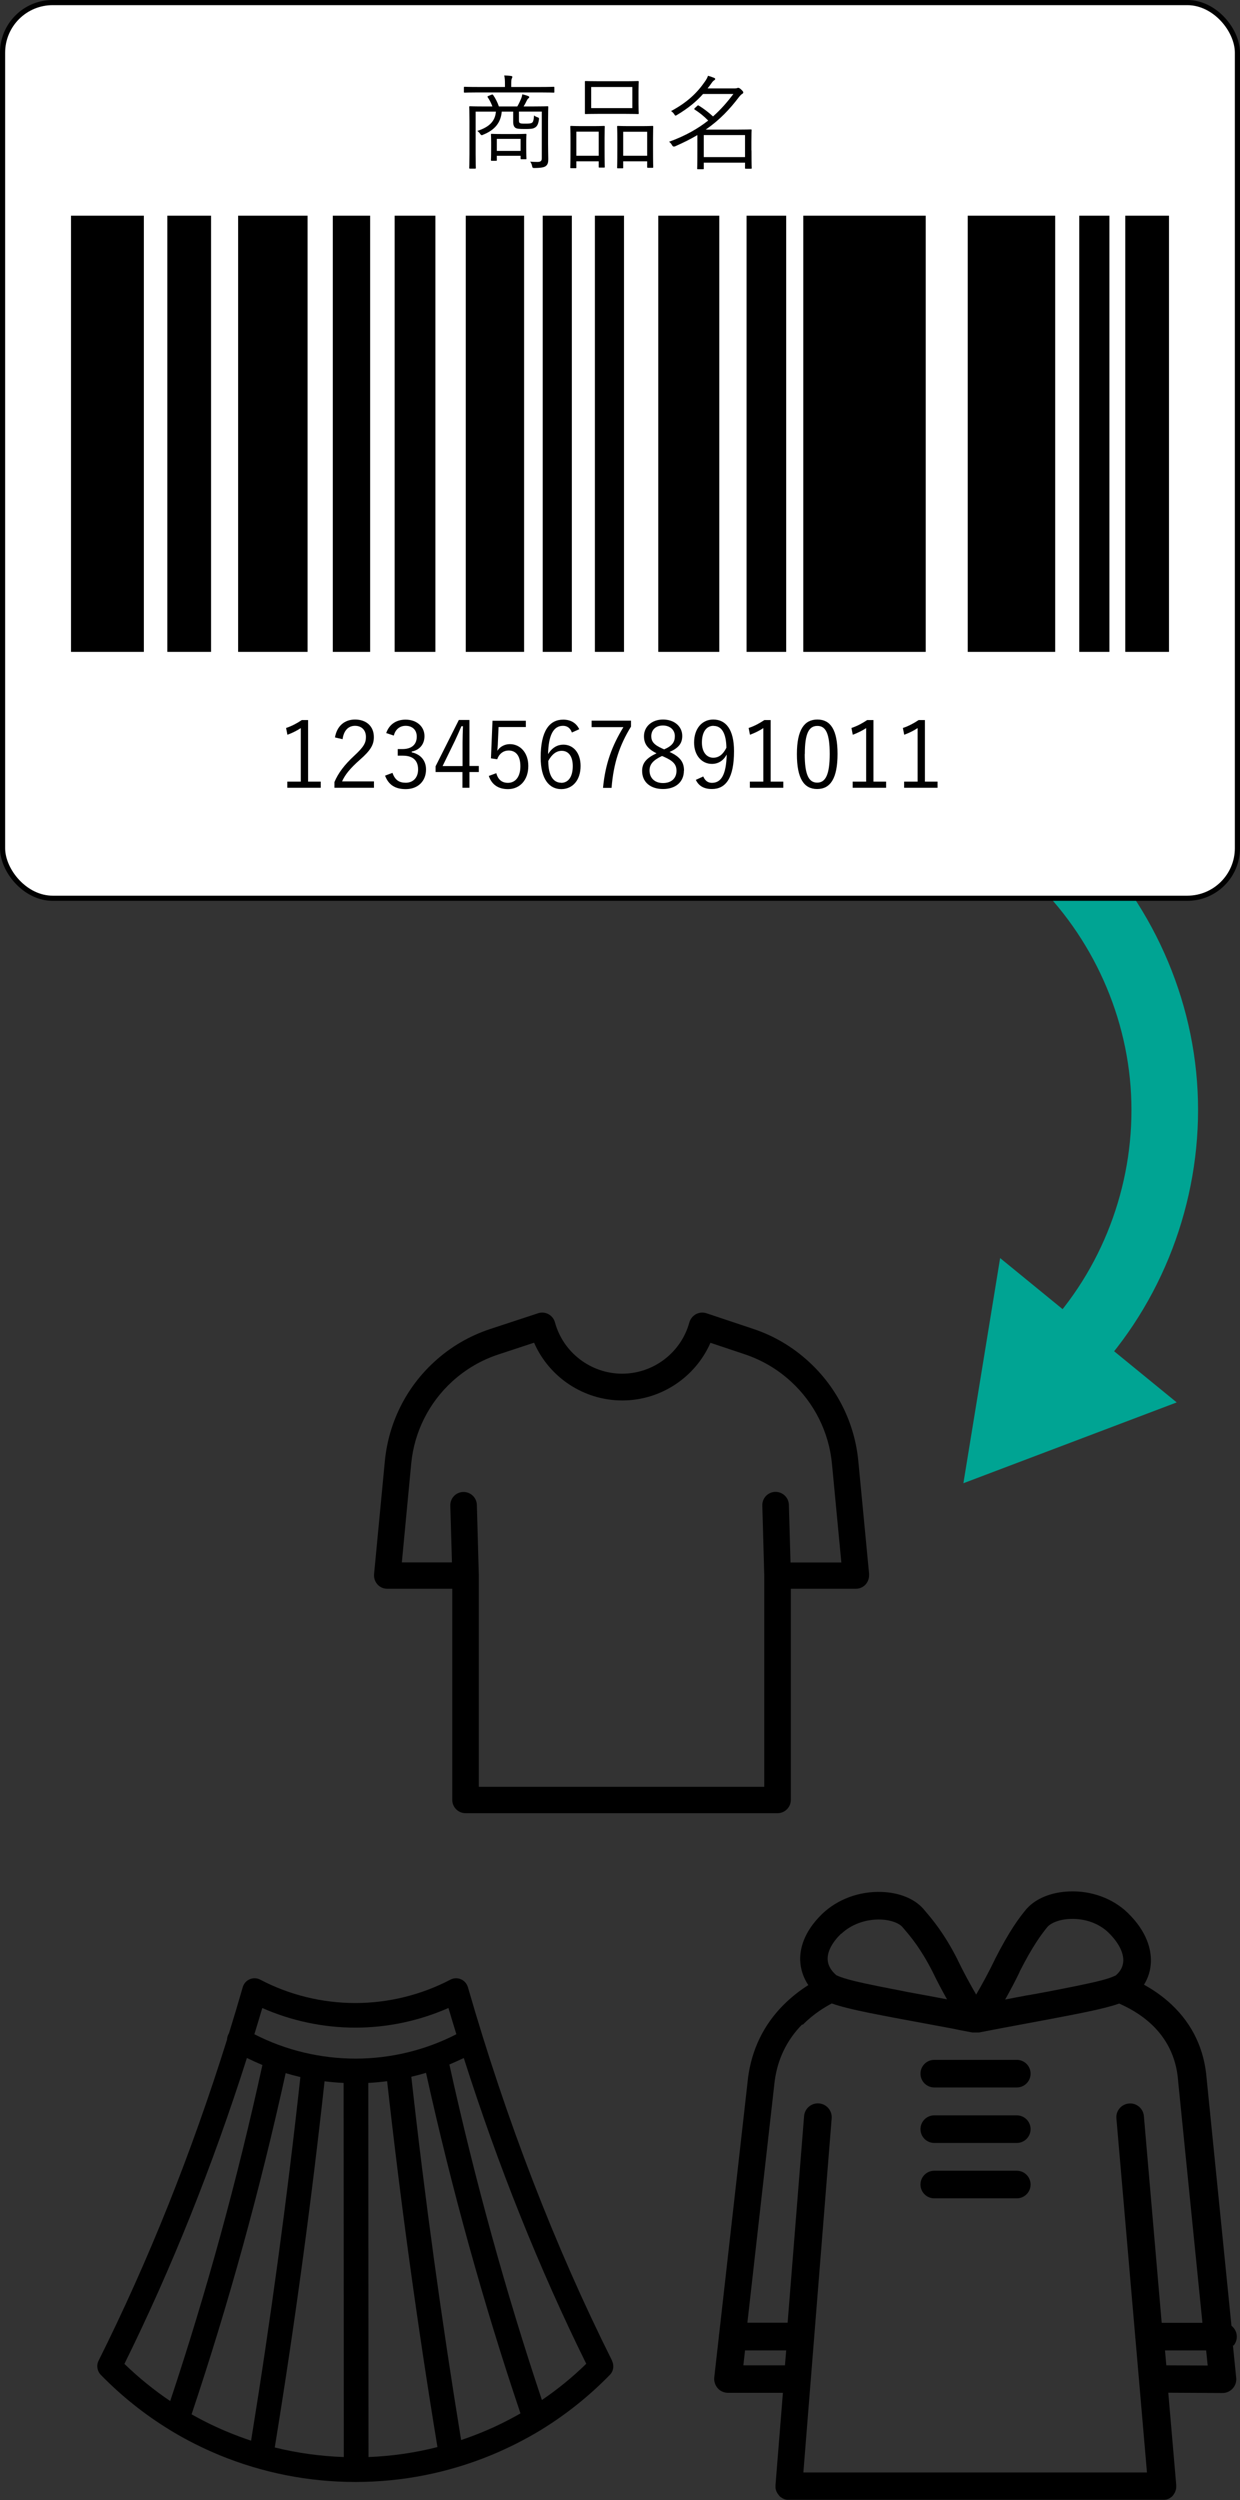
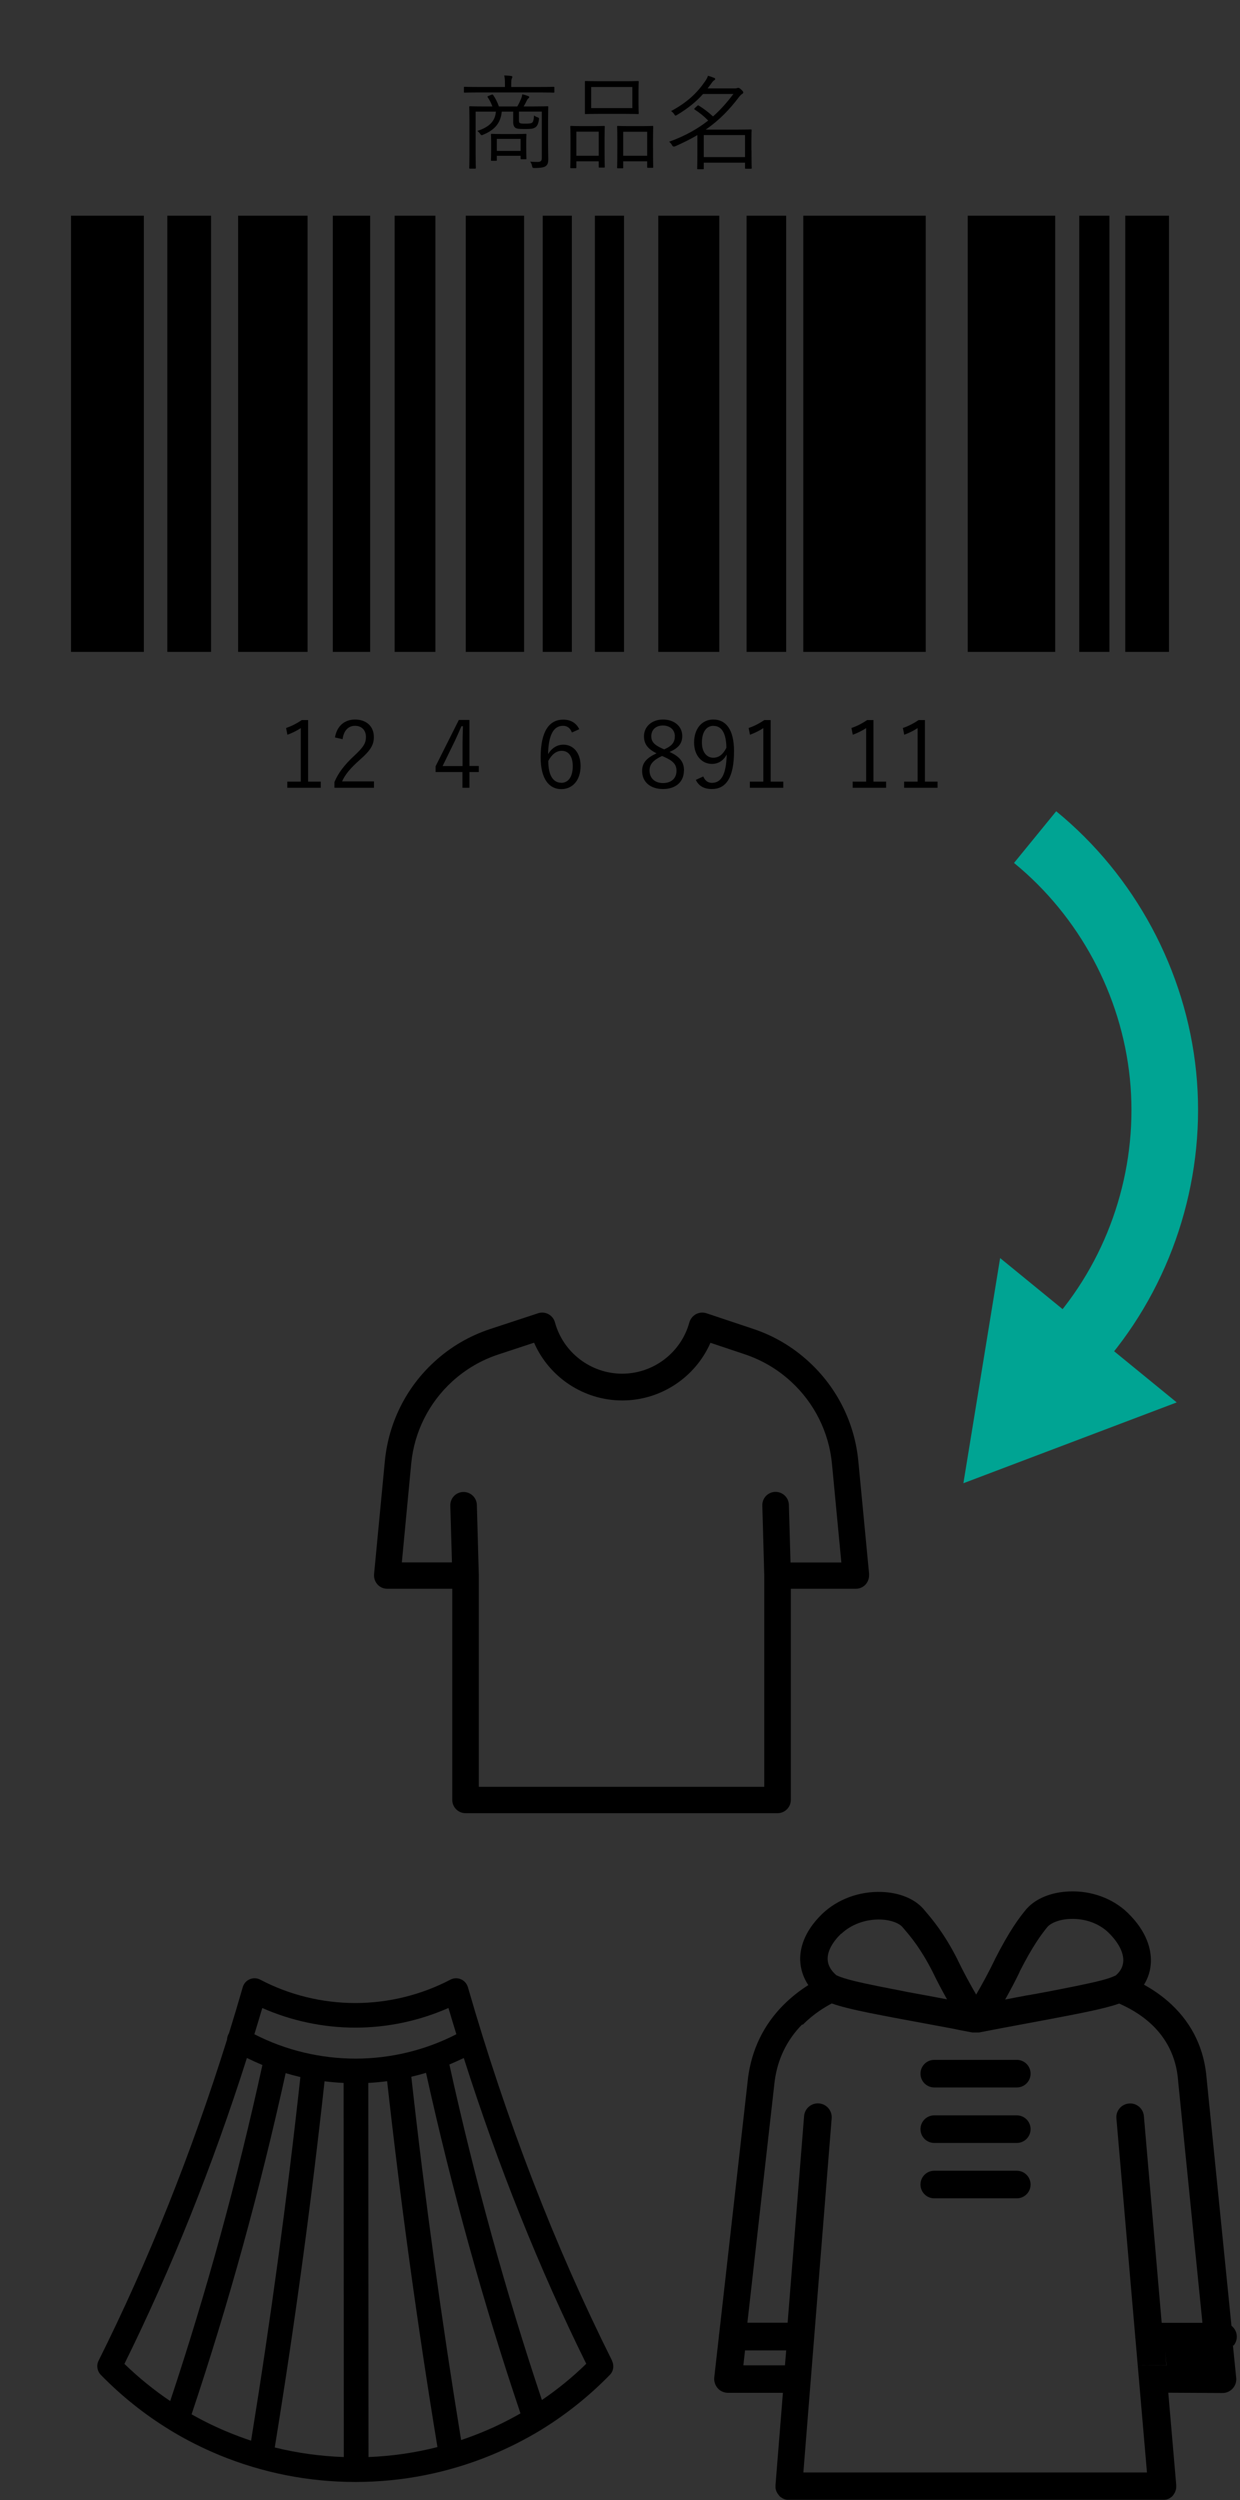
<svg xmlns="http://www.w3.org/2000/svg" id="_レイヤー_2" data-name="レイヤー 2" width="120.5" height="242.85" viewBox="0 0 120.5 242.85">
  <rect x="0" y="0" width="120.5" height="242.85" fill="#333333" stroke="none" />
  <defs>
    <style>
      .cls-1 {
        fill: #00a493;
      }

      .cls-2 {
        fill: #fff;
        stroke: #000;
        stroke-miterlimit: 10;
        stroke-width: .5px;
      }

      .cls-3 {
        fill-rule: evenodd;
      }
    </style>
  </defs>
  <g id="_レイヤー_1-2" data-name="レイヤー 1">
    <g>
      <g id="_コート" data-name="コート">
-         <path d="M119.87,227.84c.2-.24.32-.54.32-.87,0-.43-.2-.81-.52-1.06l-2.41-23.99c-.22-2.85-1.36-5.27-3.39-7.19-.93-.88-1.9-1.51-2.7-1.95.42-.67.65-1.43.67-2.24.03-1.13-.33-2.87-2.25-4.74,0,0,0,0,0,0-1.45-1.4-3.52-2.16-5.66-2.08-1.74.06-3.24.67-4.13,1.65-.01.01-.02.02-.03.03-.7.83-1.68,2.14-3.09,4.92,0,0,0,.02-.01.03-.6,1.25-1.27,2.46-1.81,3.39-.54-.93-1.21-2.14-1.81-3.39,0,0,0-.02-.01-.03-1.29-2.54-2.44-3.88-3.12-4.68-.07-.08-.14-.16-.2-.24,0-.01-.02-.02-.03-.03-.86-.95-2.31-1.54-4-1.6-2.18-.08-4.3.7-5.8,2.14-1.82,1.77-2.16,3.42-2.13,4.49.03.86.3,1.69.79,2.42-.72.45-1.58,1.09-2.44,1.95-1.91,1.93-3.06,4.31-3.42,7.06,0,0,0,.02,0,.02l-2.8,24.82c-.02.09-.03.17-.03.26l-.45,3.99c-.04.38.08.76.33,1.05.25.29.62.45,1,.45h5.34s-.72,8.97-.72,8.97c0,.02,0,.04,0,.05,0,.02,0,.04,0,.05,0,0,0,0,0,.01,0,.03,0,.05,0,.08,0,.02,0,.04,0,.06,0,.03,0,.05.01.07,0,.02,0,.04.01.06,0,.02.01.05.02.07,0,.02.01.04.02.06,0,.02.01.04.02.06,0,.02.02.04.02.06,0,.02.02.04.03.05.01.02.02.04.03.06,0,.02.02.03.03.05.01.02.02.04.04.06.01.02.02.03.04.05.01.02.03.04.04.06.01.02.03.03.04.05.01.02.03.03.04.05.02.02.03.03.05.05.02.01.03.03.05.04.02.01.04.03.06.04.02.01.03.02.05.03.02.01.04.02.06.04.02.01.03.02.05.03.02.01.04.02.06.03.02,0,.04.02.06.03.02,0,.04.01.06.02.02,0,.04.02.07.02.02,0,.04,0,.06.01.02,0,.05.01.07.02.02,0,.04,0,.06,0,.03,0,.05,0,.08,0,0,0,0,0,.01,0,.04,0,.07,0,.11,0,0,0,0,0,0,0h36.3s0,0,0,0c.04,0,.08,0,.12,0,0,0,0,0,0,0,.03,0,.06,0,.08-.01.02,0,.03,0,.05,0,.03,0,.05-.01.08-.02.02,0,.03,0,.05-.01.02,0,.05-.02.07-.02.02,0,.04-.01.06-.02.02,0,.04-.02.06-.03.02,0,.04-.02.06-.03.02,0,.03-.02.05-.03.02-.01.04-.02.06-.04.02-.01.03-.02.04-.03.02-.01.04-.03.06-.04.01-.01.03-.03.04-.04.02-.02.04-.03.05-.05.02-.01.03-.03.04-.05.01-.02.03-.03.04-.05.01-.02.03-.04.04-.06.01-.02.02-.03.03-.05.01-.02.03-.04.04-.06,0-.02.02-.03.03-.05.01-.02.02-.04.03-.07,0-.02.02-.03.02-.05,0-.02.02-.04.02-.06,0-.02.02-.04.02-.06,0-.02.01-.04.02-.06,0-.02.01-.05.02-.07,0-.02,0-.04,0-.05,0-.03,0-.05.01-.08,0-.02,0-.04,0-.06,0-.03,0-.05,0-.08,0,0,0,0,0-.01,0-.02,0-.04,0-.06,0-.02,0-.04,0-.06l-.77-8.94,5.27.03h0c.38,0,.74-.16.99-.44.26-.28.38-.66.34-1.04l-.32-3.16ZM99.08,191.52c1.27-2.5,2.13-3.65,2.73-4.38.3-.32,1.05-.71,2.21-.75,1.42-.05,2.77.43,3.7,1.33.95.93,1.46,1.9,1.44,2.73-.02.54-.25,1-.69,1.39,0,0-.01.01-.02.02-.02.02-.05.03-.08.05-.02,0-.04.01-.06.02-.31.15-.78.3-1.36.45-1.38.35-3.37.73-4.86,1.02l-.19.04-.29.05c-.27.05-.54.1-.8.15,0,0,0,0,0,0-.08.02-.17.03-.25.05-.01,0-.03,0-.04,0-.16.03-.32.06-.48.09,0,0-.01,0-.02,0-.06.01-.11.02-.17.03-.04,0-.09.02-.13.02-.05,0-.1.02-.14.03-.05,0-.1.02-.15.03-.04,0-.09.02-.13.02-.07.01-.14.03-.2.04-.02,0-.05,0-.07.01-.2.04-.39.07-.57.11,0,0,0,0,0,0-.27.05-.53.1-.78.15.45-.81.95-1.73,1.41-2.69ZM81.75,187.84c.96-.92,2.39-1.44,3.83-1.39,1.1.04,1.81.4,2.08.69.06.07.13.15.2.23.64.75,1.61,1.89,2.76,4.14.46.96.96,1.89,1.41,2.69-1.1-.21-2.51-.47-3.94-.73l-.24-.05-.24-.05c-1.4-.27-3.23-.62-4.59-.95-.73-.18-1.33-.36-1.67-.53-.02,0-.03-.01-.05-.02-.02-.01-.04-.02-.05-.03,0,0-.01-.01-.02-.02-.35-.31-.78-.82-.8-1.52-.02-.76.43-1.62,1.31-2.48ZM78.02,196.66c1.06-1.07,2.15-1.71,2.81-2.06.42.15.93.3,1.54.45,1.27.32,2.86.62,4.59.95.05,0,.1.02.16.03l.48.09s0,0,0,0c1.79.33,3.6.67,4.9.91.07.01.13.03.2.04.1.02.2.04.29.06,0,0,0,0,0,0,.08.02.16.03.24.05.65.12,1.08.21,1.15.22.04,0,.08.02.13.02,0,0,.02,0,.02,0,.04,0,.08,0,.12,0,0,0,0,0,0,0,.02,0,.03,0,.05,0,0,0,0,0,0,0,0,0,0,0,0,0,0,0,0,0,0,0,.02,0,.03,0,.05,0,.01,0,.02,0,.03,0,0,0,.01,0,.02,0,0,0,.01,0,.02,0,.01,0,.02,0,.04,0,.02,0,.03,0,.05,0,0,0,0,0,0,0,0,0,0,0,0,0,0,0,0,0,.01,0,.02,0,.03,0,.05,0,0,0,0,0,0,0,.04,0,.08,0,.12,0,0,0,.02,0,.03,0,.04,0,.08-.01.12-.02,0,0,0,0,0,0,.23-.05,3.55-.68,6.8-1.28,0,0,0,0,0,0l.47-.09h0s0,0,0,0c1.78-.34,3.42-.65,4.73-.98.6-.15,1.11-.29,1.52-.44,1.49.67,5.36,2.58,5.73,7.52,0,.01,0,.02,0,.03l2.36,23.46h-3.96l-1.73-20.08c-.06-.74-.72-1.29-1.45-1.22-.74.06-1.29.72-1.22,1.45l1.83,21.19s0,0,0,0c0,.07,0,.14.02.21l1.12,12.99h-33.39l2.75-34.4c.06-.74-.49-1.39-1.23-1.45-.74-.06-1.39.49-1.45,1.23l-1.6,20.07h-3.91l2.65-23.45c.28-2.15,1.18-4,2.66-5.51ZM72.24,229.74l.16-1.44h4l-.12,1.45h-4.04ZM113.34,229.76l-.13-1.46h4l.15,1.47-4.02-.02Z" />
+         <path d="M119.87,227.84c.2-.24.32-.54.32-.87,0-.43-.2-.81-.52-1.06l-2.41-23.99c-.22-2.85-1.36-5.27-3.39-7.19-.93-.88-1.9-1.51-2.7-1.95.42-.67.65-1.43.67-2.24.03-1.13-.33-2.87-2.25-4.74,0,0,0,0,0,0-1.45-1.4-3.52-2.16-5.66-2.08-1.74.06-3.24.67-4.13,1.65-.01.01-.02.02-.03.03-.7.83-1.68,2.14-3.09,4.92,0,0,0,.02-.01.03-.6,1.25-1.27,2.46-1.81,3.39-.54-.93-1.21-2.14-1.81-3.39,0,0,0-.02-.01-.03-1.29-2.54-2.44-3.88-3.12-4.68-.07-.08-.14-.16-.2-.24,0-.01-.02-.02-.03-.03-.86-.95-2.31-1.54-4-1.6-2.18-.08-4.3.7-5.8,2.14-1.82,1.77-2.16,3.42-2.13,4.49.03.86.3,1.69.79,2.42-.72.45-1.58,1.09-2.44,1.95-1.91,1.93-3.06,4.31-3.42,7.06,0,0,0,.02,0,.02l-2.8,24.82c-.02.09-.03.17-.03.26l-.45,3.99c-.04.38.08.76.33,1.05.25.29.62.45,1,.45h5.34s-.72,8.97-.72,8.97c0,.02,0,.04,0,.05,0,.02,0,.04,0,.05,0,0,0,0,0,.01,0,.03,0,.05,0,.08,0,.02,0,.04,0,.06,0,.03,0,.05.01.07,0,.02,0,.04.01.06,0,.02.01.05.02.07,0,.02.01.04.02.06,0,.02.01.04.02.06,0,.02.02.04.02.06,0,.02.02.04.03.05.01.02.02.04.03.06,0,.02.02.03.03.05.01.02.02.04.04.06.01.02.02.03.04.05.01.02.03.04.04.06.01.02.03.03.04.05.01.02.03.03.04.05.02.02.03.03.05.05.02.01.03.03.05.04.02.01.04.03.06.04.02.01.03.02.05.03.02.01.04.02.06.04.02.01.03.02.05.03.02.01.04.02.06.03.02,0,.04.02.06.03.02,0,.04.01.06.02.02,0,.04.02.07.02.02,0,.04,0,.06.01.02,0,.05.01.07.02.02,0,.04,0,.06,0,.03,0,.05,0,.08,0,0,0,0,0,.01,0,.04,0,.07,0,.11,0,0,0,0,0,0,0h36.3s0,0,0,0c.04,0,.08,0,.12,0,0,0,0,0,0,0,.03,0,.06,0,.08-.01.02,0,.03,0,.05,0,.03,0,.05-.01.08-.02.02,0,.03,0,.05-.01.02,0,.05-.02.07-.02.02,0,.04-.01.06-.02.02,0,.04-.02.06-.03.02,0,.04-.02.06-.03.02,0,.03-.02.05-.03.02-.01.04-.02.06-.04.02-.01.03-.02.04-.03.02-.01.04-.03.06-.04.01-.01.03-.03.04-.04.02-.02.04-.03.05-.05.02-.01.03-.03.04-.05.01-.02.03-.03.04-.05.01-.02.03-.04.04-.06.01-.02.02-.03.03-.05.01-.02.03-.04.04-.06,0-.02.02-.03.03-.05.01-.02.02-.04.03-.07,0-.02.02-.03.02-.05,0-.02.02-.04.02-.06,0-.02.02-.04.02-.06,0-.02.01-.04.02-.06,0-.02.01-.05.02-.07,0-.02,0-.04,0-.05,0-.03,0-.05.01-.08,0-.02,0-.04,0-.06,0-.03,0-.05,0-.08,0,0,0,0,0-.01,0-.02,0-.04,0-.06,0-.02,0-.04,0-.06l-.77-8.94,5.27.03h0c.38,0,.74-.16.99-.44.26-.28.38-.66.34-1.04l-.32-3.16ZM99.08,191.52c1.27-2.5,2.13-3.65,2.73-4.38.3-.32,1.05-.71,2.21-.75,1.42-.05,2.77.43,3.7,1.33.95.93,1.46,1.9,1.44,2.73-.02.54-.25,1-.69,1.39,0,0-.01.01-.02.02-.02.02-.05.03-.08.05-.02,0-.04.01-.06.02-.31.15-.78.3-1.36.45-1.38.35-3.37.73-4.86,1.02l-.19.04-.29.05c-.27.05-.54.1-.8.15,0,0,0,0,0,0-.08.02-.17.03-.25.05-.01,0-.03,0-.04,0-.16.03-.32.06-.48.09,0,0-.01,0-.02,0-.06.01-.11.02-.17.03-.04,0-.09.02-.13.02-.05,0-.1.02-.14.03-.05,0-.1.02-.15.03-.04,0-.09.02-.13.02-.07.01-.14.03-.2.04-.02,0-.05,0-.07.01-.2.04-.39.07-.57.11,0,0,0,0,0,0-.27.05-.53.1-.78.15.45-.81.95-1.73,1.41-2.69ZM81.75,187.84c.96-.92,2.39-1.44,3.83-1.39,1.1.04,1.81.4,2.08.69.06.07.13.15.2.23.64.75,1.61,1.89,2.76,4.14.46.96.96,1.89,1.41,2.69-1.1-.21-2.51-.47-3.94-.73l-.24-.05-.24-.05c-1.4-.27-3.23-.62-4.59-.95-.73-.18-1.33-.36-1.67-.53-.02,0-.03-.01-.05-.02-.02-.01-.04-.02-.05-.03,0,0-.01-.01-.02-.02-.35-.31-.78-.82-.8-1.52-.02-.76.43-1.62,1.31-2.48ZM78.02,196.66c1.06-1.07,2.15-1.71,2.81-2.06.42.15.93.3,1.54.45,1.27.32,2.86.62,4.59.95.05,0,.1.02.16.03l.48.09s0,0,0,0c1.79.33,3.6.67,4.9.91.07.01.13.03.2.04.1.02.2.04.29.06,0,0,0,0,0,0,.08.02.16.03.24.05.65.12,1.08.21,1.15.22.04,0,.08.02.13.02,0,0,.02,0,.02,0,.04,0,.08,0,.12,0,0,0,0,0,0,0,.02,0,.03,0,.05,0,0,0,0,0,0,0,0,0,0,0,0,0,0,0,0,0,0,0,.02,0,.03,0,.05,0,.01,0,.02,0,.03,0,0,0,.01,0,.02,0,0,0,.01,0,.02,0,.01,0,.02,0,.04,0,.02,0,.03,0,.05,0,0,0,0,0,0,0,0,0,0,0,0,0,0,0,0,0,.01,0,.02,0,.03,0,.05,0,0,0,0,0,0,0,.04,0,.08,0,.12,0,0,0,.02,0,.03,0,.04,0,.08-.01.12-.02,0,0,0,0,0,0,.23-.05,3.55-.68,6.8-1.28,0,0,0,0,0,0l.47-.09h0s0,0,0,0c1.78-.34,3.42-.65,4.73-.98.6-.15,1.11-.29,1.52-.44,1.49.67,5.36,2.58,5.73,7.52,0,.01,0,.02,0,.03l2.36,23.46h-3.96l-1.73-20.08c-.06-.74-.72-1.29-1.45-1.22-.74.06-1.29.72-1.22,1.45l1.83,21.19s0,0,0,0c0,.07,0,.14.02.21l1.12,12.99h-33.39l2.75-34.4c.06-.74-.49-1.39-1.23-1.45-.74-.06-1.39.49-1.45,1.23l-1.6,20.07h-3.91l2.65-23.45c.28-2.15,1.18-4,2.66-5.51ZM72.24,229.74l.16-1.44h4l-.12,1.45h-4.04ZM113.34,229.76l-.13-1.46l.15,1.47-4.02-.02Z" />
        <path d="M90.79,202.76h8.02c.74,0,1.34-.6,1.34-1.34s-.6-1.34-1.34-1.34h-8.02c-.74,0-1.34.6-1.34,1.34s.6,1.34,1.34,1.34Z" />
        <path d="M90.79,208.15h8.02c.74,0,1.34-.6,1.34-1.34s-.6-1.34-1.34-1.34h-8.02c-.74,0-1.34.6-1.34,1.34s.6,1.34,1.34,1.34Z" />
        <path d="M90.79,213.53h8.02c.74,0,1.34-.6,1.34-1.34s-.6-1.34-1.34-1.34h-8.02c-.74,0-1.34.6-1.34,1.34s.6,1.34,1.34,1.34Z" />
      </g>
      <path id="_スカート" data-name="スカート" d="M59.48,229.3c-5.57-11.13-10.28-23.34-14.01-36.28-.1-.34-.35-.63-.68-.77-.33-.14-.7-.13-1.02.04-2.83,1.48-6.02,2.27-9.24,2.27s-6.41-.78-9.24-2.27c-.32-.17-.69-.18-1.02-.04-.33.14-.58.42-.68.77-.43,1.5-.88,3-1.34,4.48-.01.02-.02.03-.03.05-.1.18-.15.37-.16.57-3.46,11.05-7.65,21.52-12.48,31.18-.23.45-.14,1,.21,1.37,2.03,2.08,4.28,3.87,6.72,5.36.03.02.07.05.11.07,1.5.91,3.08,1.7,4.72,2.38,4.2,1.72,8.64,2.6,13.2,2.6.02,0,.05,0,.07,0,0,0,0,0,0,0h0s0,0,0,0c4.53-.01,8.94-.89,13.11-2.6,1.69-.7,3.31-1.52,4.86-2.46.04-.02.07-.04.11-.07,2.38-1.47,4.58-3.23,6.57-5.27.36-.36.44-.91.21-1.37ZM25.48,195.04c2.83,1.25,5.93,1.91,9.05,1.91s6.21-.66,9.05-1.91c.25.85.51,1.71.77,2.55-3.05,1.57-6.4,2.36-9.76,2.37h0s0,0,0,0c-3.39,0-6.78-.78-9.87-2.37.26-.85.52-1.7.77-2.55ZM33.39,202.32l.02,36.34c-2.28-.08-4.52-.39-6.71-.93,1.91-11.73,3.54-23.69,4.84-35.57.61.08,1.23.13,1.84.16ZM35.78,202.32c.62-.03,1.23-.09,1.84-.17,1.32,11.87,2.96,23.82,4.89,35.54-2.19.56-4.43.88-6.7.97l-.02-36.34ZM24,199.9c.49.24,1,.47,1.5.68-2.44,11.14-5.45,22.11-8.96,32.64-1.58-1.06-3.06-2.27-4.45-3.61,4.57-9.25,8.56-19.21,11.9-29.7ZM18.62,234.5c3.58-10.68,6.65-21.81,9.14-33.13.47.14.95.27,1.43.38-1.29,11.8-2.9,23.67-4.79,35.32-.73-.24-1.45-.51-2.16-.8-1.25-.51-2.45-1.1-3.62-1.76ZM46.82,236.26c-.66.27-1.33.52-2.01.75-1.9-11.64-3.53-23.5-4.84-35.29.48-.11.96-.24,1.43-.38,2.5,11.3,5.58,22.42,9.18,33.08-1.21.69-2.46,1.31-3.76,1.84ZM52.66,233.12c-3.52-10.51-6.54-21.46-8.99-32.59.47-.2.94-.41,1.4-.63,3.34,10.49,7.33,20.45,11.9,29.7-1.34,1.31-2.78,2.48-4.31,3.52Z" />
      <path id="Tシャツ" d="M84.46,152.91l-1.05-10.98c-.35-3.72-2.07-7.16-4.83-9.68h0c-1.56-1.43-3.37-2.5-5.38-3.17l-4.55-1.52c-.34-.11-.7-.08-1.02.09-.31.17-.54.46-.64.8-.8,2.93-3.49,4.98-6.53,4.98s-5.73-2.05-6.53-4.98c-.09-.34-.32-.63-.63-.8-.31-.17-.68-.2-1.01-.09l-4.65,1.53c-2.03.67-3.86,1.74-5.43,3.18-2.75,2.51-4.45,5.94-4.81,9.64l-1.05,11c-.03.36.09.72.33.99.24.27.59.42.95.42h6.32v20.51c0,.71.58,1.29,1.29,1.29h30.32c.71,0,1.29-.58,1.29-1.29v-20.51h6.32c.36,0,.71-.15.95-.42.24-.27.36-.63.33-.99ZM76.82,151.74l-.16-5.58c-.02-.71-.62-1.27-1.33-1.25-.71.02-1.27.61-1.25,1.33l.19,6.82v20.5h-27.74v-20.51s0-.01,0-.02c0,0,0-.01,0-.02l-.19-6.84c-.02-.71-.62-1.27-1.33-1.25-.71.02-1.27.61-1.25,1.33l.16,5.51h-4.87l.91-9.59c.29-3.07,1.71-5.9,3.98-7.98,1.31-1.19,2.82-2.08,4.5-2.63l3.46-1.14c1.47,3.36,4.82,5.61,8.57,5.61s7.1-2.25,8.57-5.6l3.35,1.12c1.66.56,3.16,1.44,4.46,2.63,2.29,2.09,3.71,4.94,4,8.02l.91,9.57h-4.94Z" />
    </g>
    <g>
      <path class="cls-1" d="M102.63,78.81l-4.09,5.01c6.34,5.18,10.44,12.82,11.26,20.96.82,8.14-1.68,16.45-6.86,22.78l5.01,4.09c6.26-7.66,9.28-17.69,8.29-27.53-.99-9.84-5.95-19.07-13.6-25.32Z" />
      <polygon class="cls-1" points="93.62 144.07 114.35 136.22 97.19 122.2 93.62 144.07" />
    </g>
    <g>
-       <rect class="cls-2" x=".25" y=".25" width="120" height="87" rx="4.87" ry="4.87" />
      <path class="cls-3" d="M45.26,20.95v42.37h5.67V20.95h-5.67ZM109.35,20.95v42.37h4.25V20.95h-4.25ZM6.9,20.95v42.37h7.08V20.95h-7.08ZM94.04,20.95v42.37h8.5V20.95h-8.5ZM57.81,20.95v42.37h2.83V20.95h-2.83ZM29.89,20.95h-6.75v42.37h6.75V20.95h0ZM32.34,20.95v42.37h3.63V20.95h-3.63ZM38.35,20.95v42.37h3.96V20.95h-3.96ZM72.55,20.95v42.37h3.85V20.95h-3.85ZM16.26,20.95v42.37h4.25V20.95h-4.25ZM52.74,20.95v42.37h2.83V20.95h-2.83ZM104.88,20.95v42.37h2.93V20.95h-2.93ZM63.97,20.95v42.37h5.93V20.95h-5.93ZM78.06,20.95v42.37h11.9V20.95h-11.9Z" />
      <g>
        <path d="M53.87,8.92c0,.07,0,.08-.07.08s-.36-.02-1.3-.02h-6.05c-.93,0-1.24.02-1.29.02-.07,0-.08-.01-.08-.08v-.41c0-.07.01-.08.08-.08.05,0,.36.02,1.29.02h2.62v-.23c0-.4-.01-.65-.07-.89.25.01.48.02.67.05.07.01.12.04.12.08,0,.07-.03.11-.06.18-.04.1-.05.24-.05.58v.23h2.82c.94,0,1.24-.02,1.3-.02s.07.01.07.08v.41ZM53.26,13.97c0,.68.02,1.18.02,1.5,0,.3-.05.51-.23.65-.13.11-.36.19-1.09.2-.2,0-.21-.01-.25-.18-.03-.15-.08-.3-.19-.44.25.02.42.03.71.03s.42-.08.42-.36v-4.53h-2.22v.81c0,.14.01.25.07.29.09.06.19.07.53.07s.54-.01.66-.08c.12-.08.17-.24.21-.72.09.08.2.14.33.18.15.05.16.08.14.24-.06.41-.17.64-.38.76-.21.13-.44.14-1.01.14s-.76-.03-.89-.11c-.14-.1-.22-.27-.22-.58v-1h-1.11c-.1,1.1-.69,1.79-1.8,2.24-.06.03-.1.05-.14.05-.05,0-.1-.03-.16-.13-.07-.11-.18-.22-.28-.28,1.14-.37,1.74-.93,1.81-1.88h-1.97v4.15c0,.89.02,1.27.02,1.32,0,.06-.01.07-.08.07h-.48c-.07,0-.08-.01-.08-.07s.02-.4.02-1.33v-3.24c0-.92-.02-1.28-.02-1.34,0-.07,0-.08.08-.08.06,0,.4.02,1.41.02h.76c-.12-.32-.27-.62-.46-.9-.04-.05-.03-.08.09-.13l.28-.11c.1-.04.13-.02.17.04.21.3.42.71.55,1.1h1.79c.16-.27.29-.56.38-.78.04-.11.08-.23.11-.4.21.05.39.1.57.17.07.03.1.06.1.11s-.04.08-.1.13c-.05.04-.09.1-.14.2-.08.17-.18.37-.31.57h.92c1,0,1.35-.02,1.4-.02.07,0,.08.01.08.08,0,.06-.02.47-.02,1.39v2.18ZM51.14,14.18c0,1,.02,1.16.02,1.22s0,.07-.08.07h-.41c-.07,0-.08-.01-.08-.07v-.27h-2.31v.41c0,.07,0,.08-.08.08h-.41c-.07,0-.08-.01-.08-.08,0-.05.02-.22.02-1.28v-.47c0-.47-.02-.65-.02-.71,0-.07,0-.08.08-.08.05,0,.29.02,1.05.02h1.2c.75,0,.99-.02,1.04-.02.07,0,.08,0,.08.08,0,.05-.02.23-.02.58v.52ZM50.59,13.49h-2.31v1.17h2.31v-1.17Z" />
        <path d="M58.75,14.39c0,1.5.02,1.75.02,1.81,0,.07,0,.08-.08.08h-.43c-.07,0-.08-.01-.08-.08v-.53h-2.17v.59c0,.07,0,.08-.08.08h-.43c-.07,0-.08-.01-.08-.08,0-.05.02-.3.02-1.83v-.9c0-.92-.02-1.17-.02-1.22,0-.07.01-.08.08-.08.06,0,.3.02,1.03.02h1.13c.74,0,.98-.02,1.03-.02.07,0,.08.01.08.08,0,.05-.02.3-.02,1.08v1ZM58.18,12.79h-2.17v2.34h2.17v-2.34ZM62.05,10.09c0,.63.02.85.02.91,0,.07,0,.08-.08.08-.05,0-.38-.02-1.34-.02h-2.4c-.95,0-1.28.02-1.34.02-.07,0-.07-.01-.07-.08,0-.06,0-.28,0-.91v-1.23c0-.62,0-.85,0-.91,0-.07,0-.08.07-.08.06,0,.39.02,1.34.02h2.4c.96,0,1.29-.02,1.34-.02.07,0,.08.01.08.08,0,.06-.02.29-.02.91v1.23ZM61.45,8.45h-4v2.05h4v-2.05ZM63.46,14.41c0,1.51.02,1.75.02,1.8,0,.08,0,.09-.08.09h-.43c-.07,0-.08-.01-.08-.09v-.54h-2.33v.6c0,.07,0,.08-.08.08h-.43c-.07,0-.08-.01-.08-.08,0-.06.02-.3.02-1.84v-.89c0-.92-.02-1.17-.02-1.22,0-.08,0-.09.08-.09.06,0,.31.02,1.07.02h1.21c.77,0,1.01-.02,1.07-.02.07,0,.08.01.08.09,0,.05-.02.3-.02,1.08v1.01ZM62.89,12.8h-2.33v2.33h2.33v-2.33Z" />
        <path d="M73.03,14.61c0,1.41.02,1.65.02,1.7,0,.07,0,.08-.08.08h-.49c-.07,0-.08-.01-.08-.08v-.51h-4.01v.57c0,.06-.01.07-.08.07h-.48c-.07,0-.08-.01-.08-.07,0-.05.02-.34.02-1.74v-1.51c-.64.38-1.36.74-2.18,1.1q-.18.07-.28-.11c-.08-.15-.18-.26-.29-.34,1.61-.58,2.82-1.29,3.8-2.06-.43-.44-.85-.77-1.3-1.06-.07-.05-.08-.06,0-.15l.22-.2c.08-.08.1-.08.17-.04.47.29.91.62,1.38,1.05.78-.69,1.41-1.43,1.98-2.18h-2.95c-.64.72-1.42,1.37-2.52,2.03-.07.04-.12.07-.15.07-.05,0-.08-.05-.14-.15-.09-.13-.2-.23-.3-.29,1.55-.83,2.51-1.74,3.28-2.85.15-.21.26-.41.31-.58.23.06.44.14.61.21.06.03.09.05.09.11,0,.05-.05.09-.11.13-.08.05-.14.11-.27.3-.12.17-.24.33-.36.48h2.62c.14,0,.19-.01.24-.03.03-.01.07-.03.12-.03.07,0,.15.04.29.17.16.15.2.22.2.28s-.04.11-.12.15c-.07.04-.19.16-.3.3-.9,1.18-1.86,2.21-3.23,3.16h3.02c.9,0,1.31-.02,1.36-.02.07,0,.08.01.08.07s-.02.31-.02,1.15v.82ZM72.4,13.12h-4.01v2.14h4.01v-2.14Z" />
      </g>
      <g>
        <path d="M29.95,75.92h1.22v.6h-3.25v-.6h1.31v-5.2c-.34.23-.79.46-1.3.65l-.13-.66c.55-.18,1.07-.46,1.53-.77h.61v5.99Z" />
        <path d="M32.55,71.64c.19-1.14.95-1.75,1.95-1.75,1.07,0,1.83.63,1.83,1.7,0,.72-.27,1.26-1.36,2.21-.97.86-1.43,1.44-1.73,2.1h3.1v.62h-3.84v-.56c.37-.87.95-1.65,1.93-2.56.93-.86,1.13-1.24,1.13-1.82,0-.67-.43-1.08-1.06-1.08s-1.09.43-1.21,1.3l-.74-.17Z" />
-         <path d="M37.53,71.21c.29-.86.99-1.31,1.88-1.31,1.07,0,1.84.66,1.84,1.6,0,.79-.47,1.35-1.24,1.5v.08c.86.18,1.39.79,1.39,1.66,0,1.15-.8,1.91-1.97,1.91-1.01,0-1.67-.4-2.01-1.31l.72-.27c.24.69.64.96,1.29.96.72,0,1.2-.5,1.2-1.29,0-.85-.48-1.34-1.48-1.34h-.5v-.64h.45c.93,0,1.4-.46,1.4-1.21,0-.68-.46-1.05-1.08-1.05-.53,0-.99.31-1.15.95l-.72-.24Z" />
        <path d="M45.62,74.4h.91v.59h-.91v1.53h-.68v-1.53h-2.61v-.56l2.26-4.5h1.03v4.47ZM44.95,72.12c0-.52.02-1,.04-1.58h-.15c-.22.5-.41.95-.63,1.41l-1.2,2.46h1.94v-2.29Z" />
-         <path d="M51.09,70.62h-2.64l-.07,1.56c0,.23-.04.52-.05.75.24-.39.7-.65,1.22-.65,1.01,0,1.79.84,1.79,2.12,0,1.41-.86,2.25-1.97,2.25-.93,0-1.58-.42-1.87-1.28l.73-.27c.17.64.56.94,1.13.94.73,0,1.21-.59,1.21-1.61s-.44-1.53-1.14-1.53c-.5,0-.93.31-1.11.85l-.61-.09.15-3.65h3.24v.62Z" />
        <path d="M55.57,71.14c-.16-.45-.48-.64-.86-.64-.94,0-1.41.93-1.45,2.75.38-.62.91-.92,1.48-.92.98,0,1.68.8,1.68,2.07,0,1.4-.79,2.25-1.88,2.25-1.16,0-2-.96-2-3.08,0-2.57.85-3.67,2.19-3.67.76,0,1.28.35,1.56.93l-.71.32ZM54.53,76.04c.69,0,1.13-.57,1.13-1.63,0-.94-.41-1.48-1.07-1.48-.5,0-.95.31-1.31.98,0,1.48.52,2.12,1.26,2.12Z" />
-         <path d="M61.33,70.56c-1.13,1.83-1.71,3.59-1.9,5.97h-.83c.22-2.36.88-4.1,1.98-5.9h-3.09v-.63h3.83v.56Z" />
        <path d="M66.46,74.85c0,1.12-.82,1.79-2.03,1.79s-2.03-.66-2.03-1.76c0-.77.42-1.25,1.4-1.71-.89-.44-1.22-.94-1.22-1.66,0-.92.75-1.62,1.85-1.62s1.87.67,1.87,1.59c0,.72-.35,1.17-1.23,1.56,1.04.48,1.4,1,1.4,1.81ZM64.33,73.43c-.86.41-1.21.81-1.21,1.41,0,.73.5,1.22,1.31,1.22s1.31-.46,1.31-1.19c0-.58-.28-.95-1.22-1.36l-.19-.08ZM64.54,72.79c.81-.35,1.04-.73,1.04-1.29,0-.61-.48-1.03-1.16-1.03s-1.13.41-1.13,1.04c0,.5.24.83,1.07,1.2l.18.08Z" />
        <path d="M68.34,75.42c.18.42.46.62.84.62.87,0,1.39-.72,1.44-2.75-.33.61-.83.91-1.44.91-.97,0-1.73-.81-1.73-2.07,0-1.36.77-2.24,1.86-2.24,1.22,0,2.02.95,2.02,3.07,0,2.6-.79,3.68-2.15,3.68-.76,0-1.28-.29-1.56-.89l.72-.33ZM69.34,70.5c-.71,0-1.13.62-1.13,1.63,0,.92.46,1.47,1.1,1.47.54,0,.95-.31,1.28-.97-.02-1.37-.44-2.12-1.24-2.12Z" />
        <path d="M74.9,75.92h1.22v.6h-3.25v-.6h1.31v-5.2c-.34.23-.79.46-1.3.65l-.13-.66c.55-.18,1.07-.46,1.53-.77h.61v5.99Z" />
-         <path d="M81.39,73.23c0,2.39-.7,3.41-1.98,3.41s-1.97-1.01-1.97-3.39.73-3.36,1.99-3.36,1.96.96,1.96,3.34ZM78.2,73.24c0,2.02.4,2.78,1.21,2.78s1.22-.77,1.22-2.78-.39-2.73-1.2-2.73-1.22.7-1.22,2.73Z" />
        <path d="M84.89,75.92h1.22v.6h-3.25v-.6h1.31v-5.2c-.34.23-.79.46-1.3.65l-.13-.66c.55-.18,1.07-.46,1.53-.77h.61v5.99Z" />
        <path d="M89.89,75.92h1.22v.6h-3.25v-.6h1.31v-5.2c-.34.23-.79.46-1.3.65l-.13-.66c.55-.18,1.07-.46,1.53-.77h.61v5.99Z" />
      </g>
    </g>
  </g>
</svg>